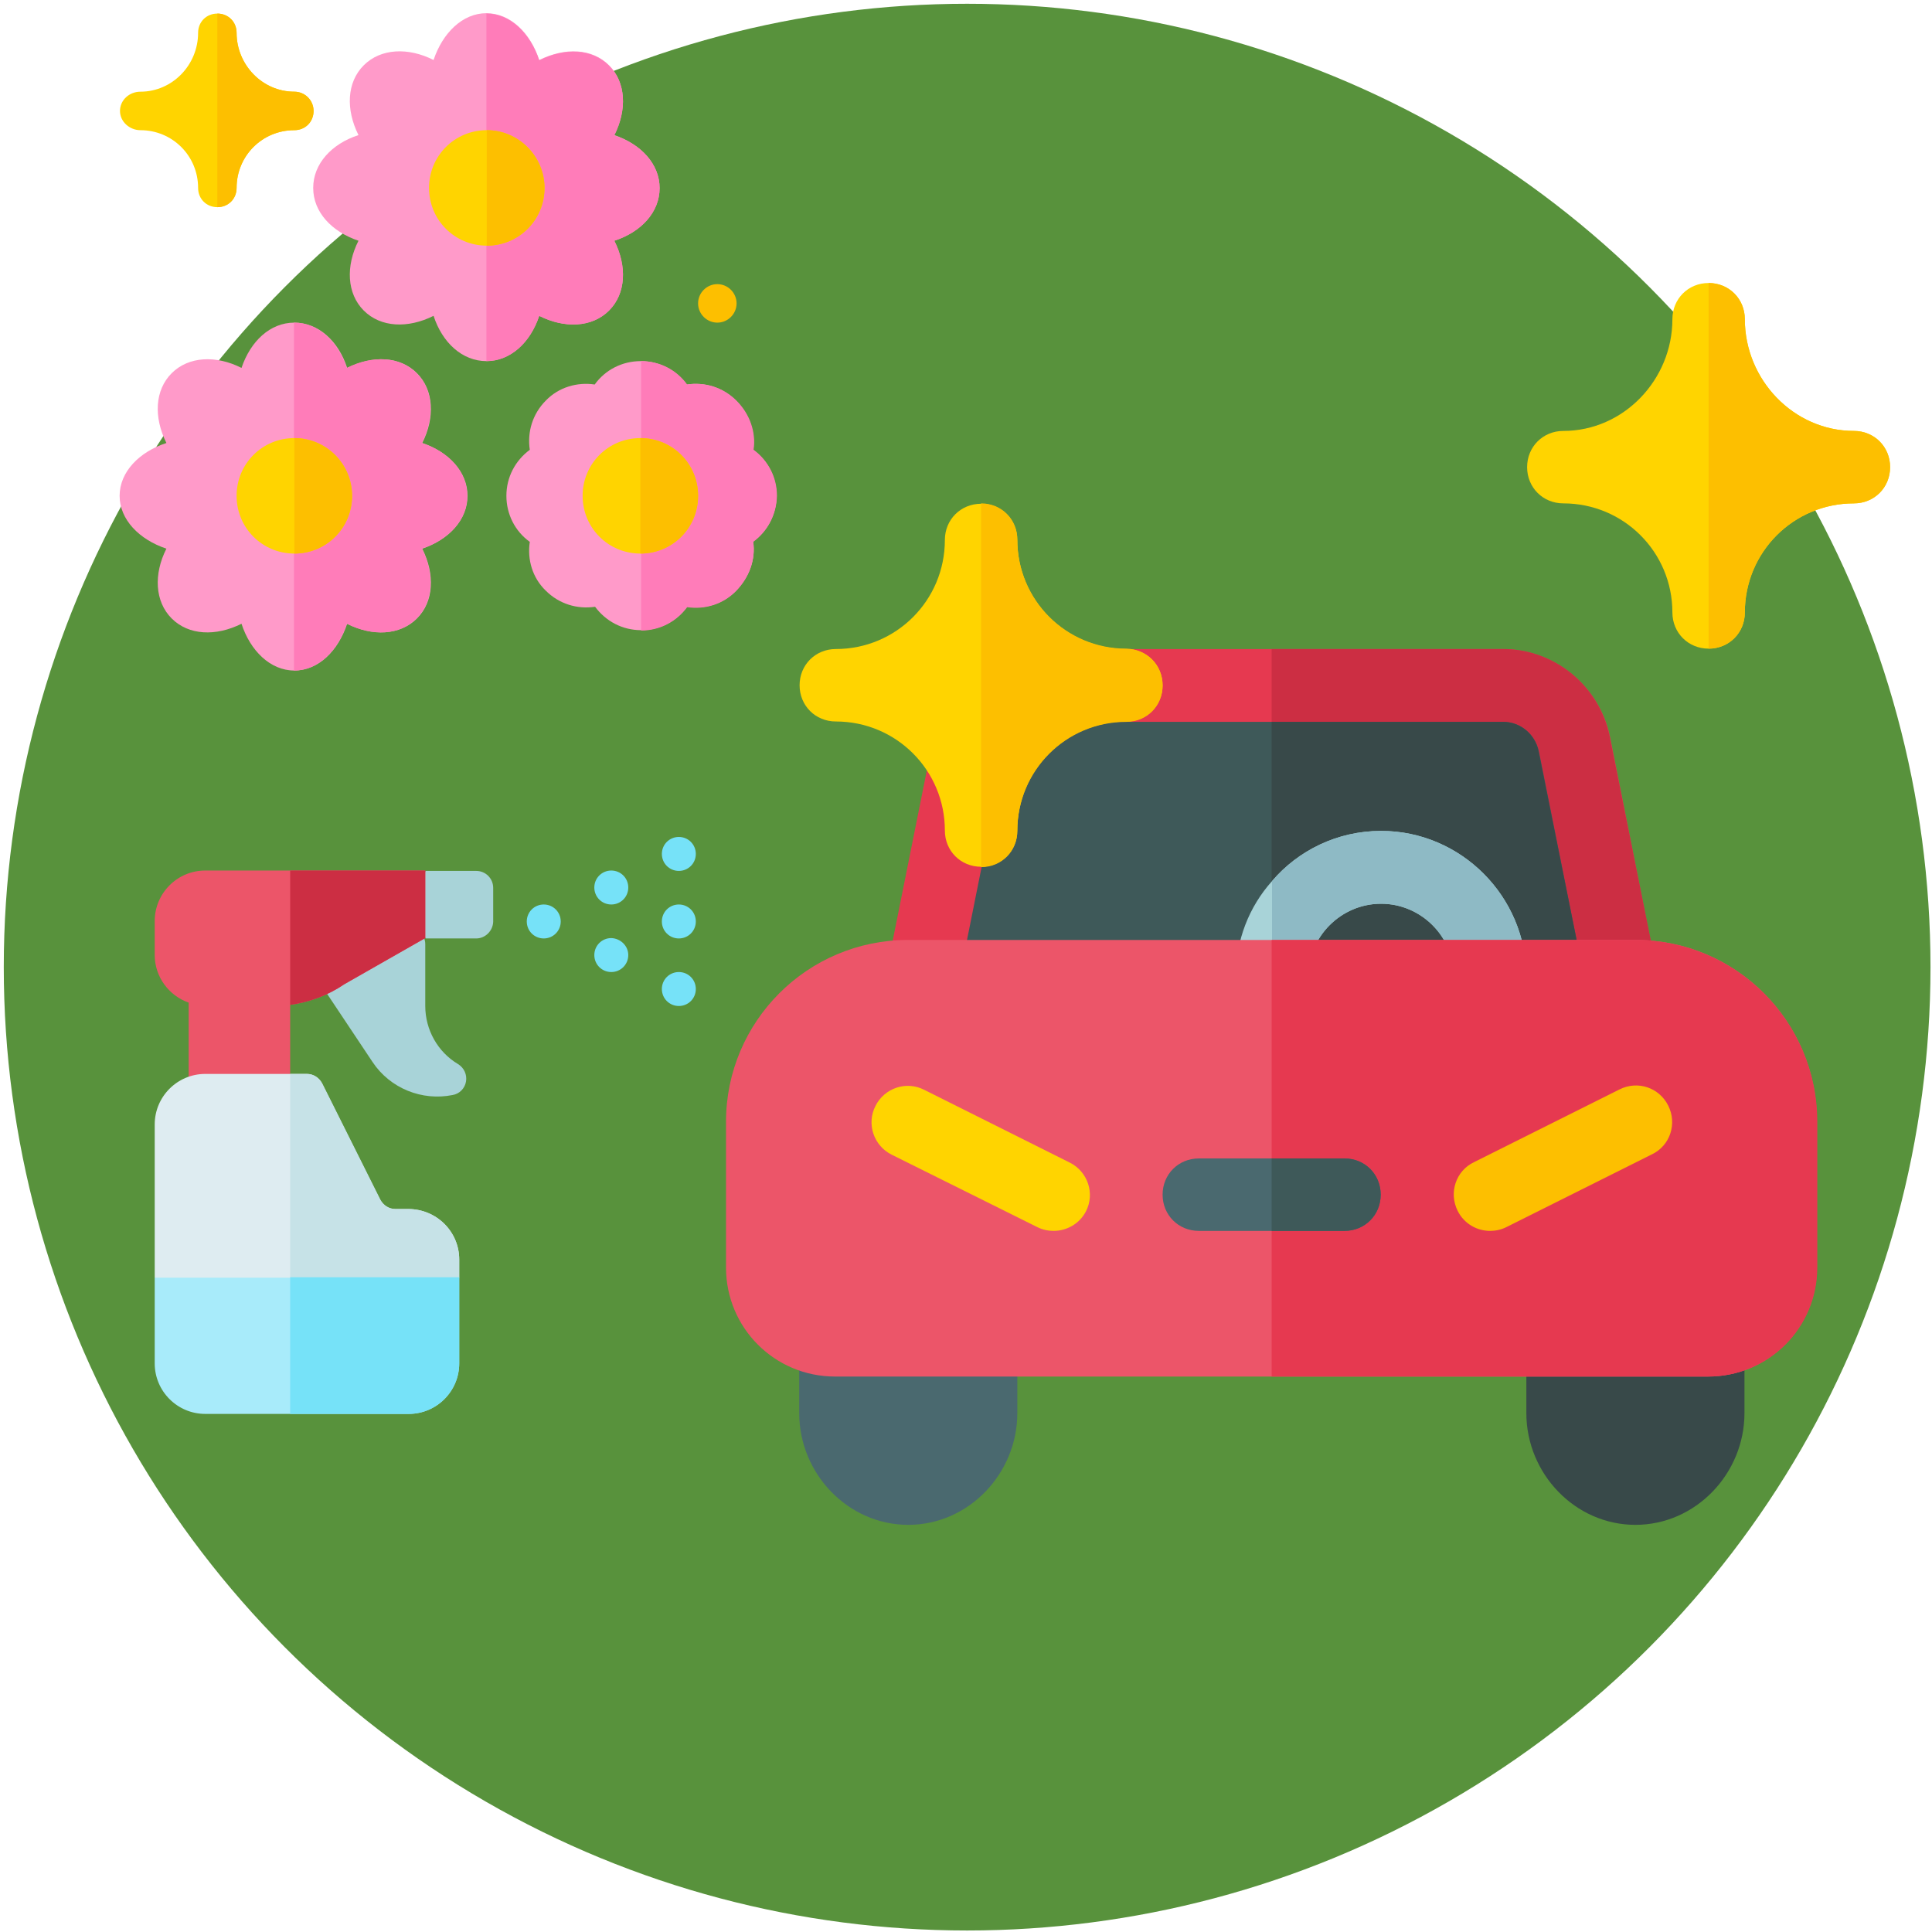
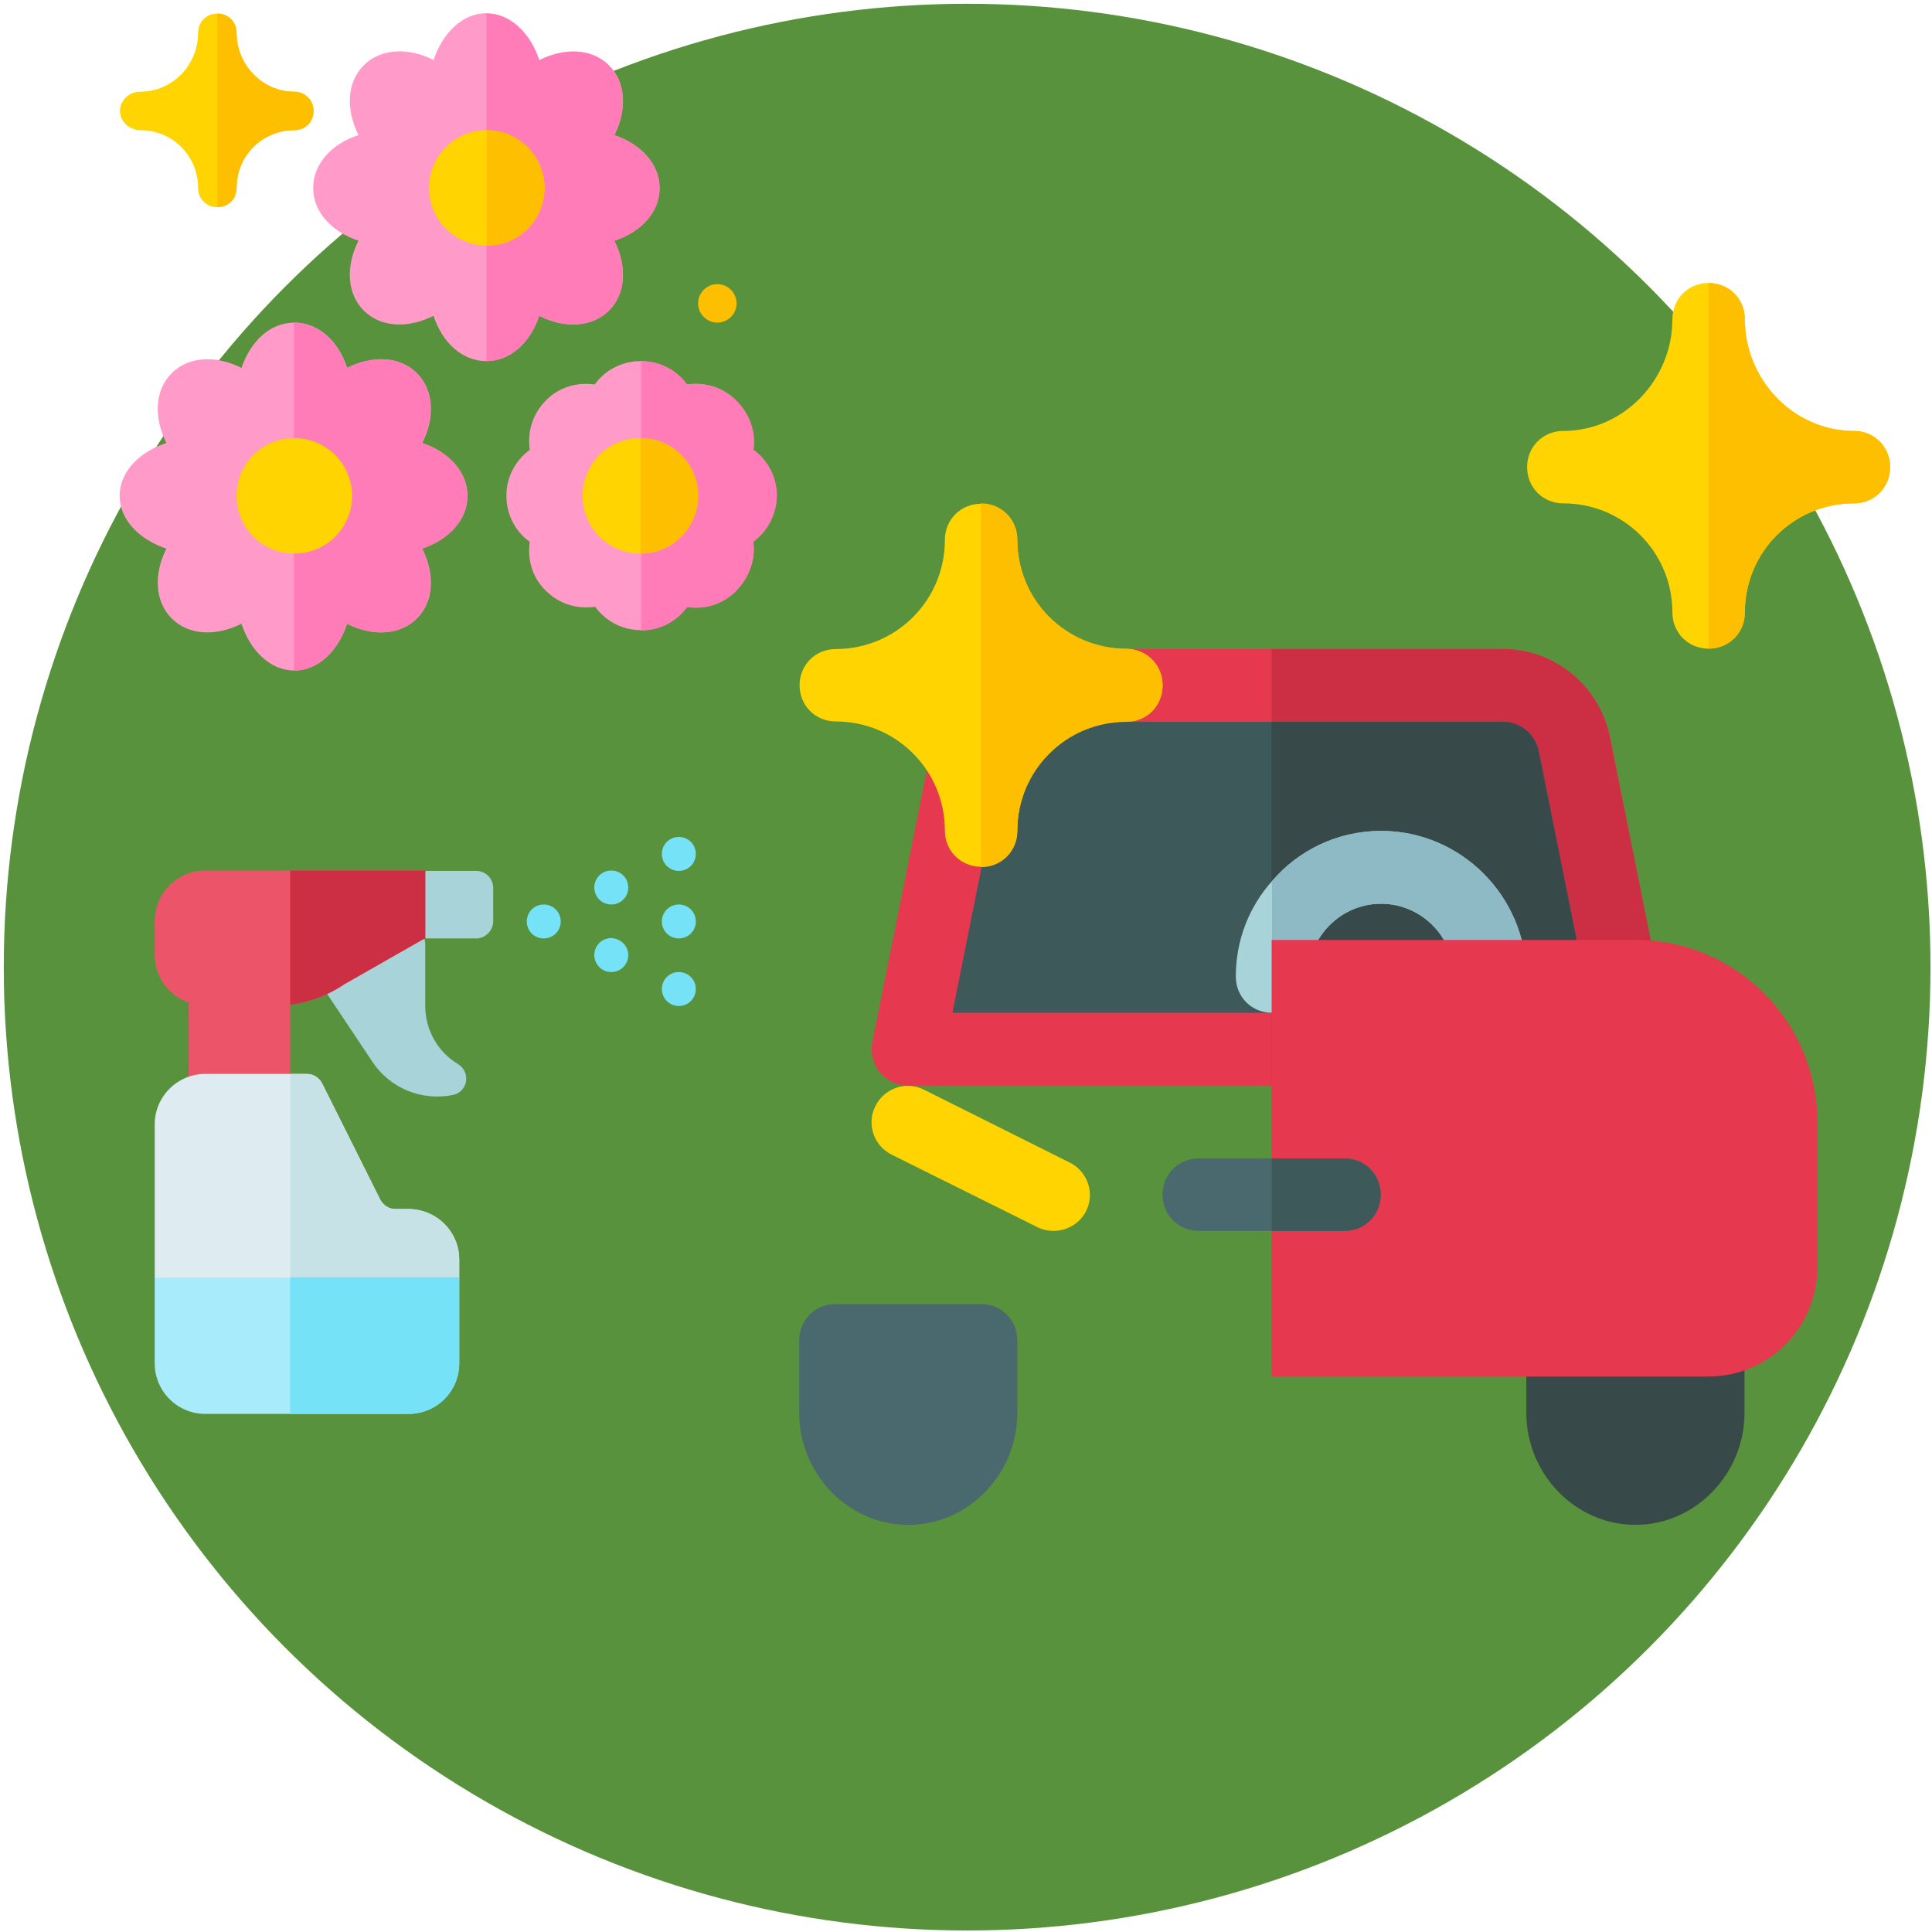
<svg xmlns="http://www.w3.org/2000/svg" version="1.1" id="Layer_1" x="0px" y="0px" viewBox="0 0 512 512" style="enable-background:new 0 0 512 512;" xml:space="preserve">
  <style type="text/css">
	.st0{fill:#58923C;}
	.st1{fill:#4A696F;}
	.st2{fill:#384949;}
	.st3{fill:#E63950;}
	.st4{fill:#CC2E43;}
	.st5{fill:#3E5959;}
	.st6{fill:#A8D3D8;}
	.st7{fill:#8EBAC5;}
	.st8{fill:#EC5569;}
	.st9{fill:#FDBF00;}
	.st10{fill:#FFD400;}
	.st11{fill:#FF9AC9;}
	.st12{fill:#FF7CB9;}
	.st13{fill:#DEECF1;}
	.st14{fill:#C6E2E7;}
	.st15{fill:#76E2F8;}
	.st16{fill:#A8EBFA;}
</style>
  <circle class="st0" cx="256.3" cy="256.3" r="255.3" />
  <path class="st1" d="M269.6,355.2v19.3c0,16-12.9,29.6-28.9,29.6s-28.9-13.6-28.9-29.6v-19.3c0-5.4,4.2-9.6,9.6-9.6h38.6  C265.3,345.5,269.6,349.8,269.6,355.2z" />
  <path class="st2" d="M462.3,355.2v19.3c0,16-12.9,29.6-28.9,29.6s-28.9-13.6-28.9-29.6v-19.3c0-5.4,4.2-9.6,9.6-9.6h38.6  C458.1,345.5,462.3,349.8,462.3,355.2z" />
  <path class="st3" d="M426.7,195.4C424,181.9,412,172,398.3,172H275.7c-13.7,0-25.6,9.8-28.3,23.3l-16.2,80.8  c-0.6,2.9,0.2,5.8,1.9,8.1c1.9,2.1,4.6,3.5,7.5,3.5h192.8c2.9,0,5.6-1.4,7.5-3.5c1.7-2.3,2.5-5.2,1.9-8.1L426.7,195.4z" />
  <path class="st4" d="M442.9,276.1c0.6,2.9-0.2,5.8-1.9,8.1c-1.9,2.1-4.6,3.5-7.5,3.5H337V172h61.3c13.7,0,25.6,9.8,28.3,23.3  L442.9,276.1z" />
  <path class="st5" d="M407.8,199c-1-4.4-4.8-7.7-9.4-7.7H275.7c-4.6,0-8.5,3.3-9.4,7.7l-13.9,69.4h169.3L407.8,199z" />
  <path class="st2" d="M421.7,268.4H337v-77.1h61.3c4.6,0,8.5,3.3,9.4,7.7L421.7,268.4z" />
  <path class="st6" d="M404.5,258.8c0,5.4-4.2,9.6-9.6,9.6s-9.6-4.2-9.6-9.6c0-10.6-8.7-19.3-19.3-19.3s-19.3,8.7-19.3,19.3  c0,5.4-4.2,9.6-9.6,9.6s-9.6-4.2-9.6-9.6c0-9.6,3.5-18.5,9.6-25.3c6.9-8.1,17.3-13.3,28.9-13.3C387.2,220.2,404.5,237.6,404.5,258.8  z" />
  <path class="st7" d="M404.5,258.8c0,5.4-4.2,9.6-9.6,9.6s-9.6-4.2-9.6-9.6c0-10.6-8.7-19.3-19.3-19.3s-19.3,8.7-19.3,19.3  c0,5.4-4.2,9.6-9.6,9.6v-34.9c6.9-8.1,17.3-13.3,28.9-13.3C387.2,220.2,404.5,237.6,404.5,258.8z" />
-   <path class="st8" d="M433.4,249.1H240.6c-26.6,0-48.2,21.6-48.2,48.2v38.6c0,16,12.9,28.9,28.9,28.9h231.3c16,0,28.9-12.9,28.9-28.9  v-38.6C481.6,270.7,460,249.1,433.4,249.1z" />
  <path class="st3" d="M481.6,297.3v38.6c0,16-12.9,28.9-28.9,28.9H337V249.1h96.4C460,249.1,481.6,270.7,481.6,297.3z" />
-   <path class="st9" d="M394.9,326.2c-3.5,0-6.9-1.9-8.6-5.3c-2.4-4.8-0.5-10.6,4.3-12.9l38.6-19.3c4.8-2.4,10.5-0.5,12.9,4.3  c2.4,4.8,0.5,10.6-4.3,12.9l-38.6,19.3C397.8,325.9,396.3,326.2,394.9,326.2z" />
  <path class="st10" d="M279.2,326.2c-1.4,0-2.9-0.3-4.3-1L236.3,306c-4.8-2.4-6.7-8.2-4.3-12.9c2.4-4.8,8.2-6.7,12.9-4.3l38.6,19.3  c4.8,2.4,6.7,8.2,4.3,12.9C286.1,324.3,282.7,326.2,279.2,326.2z" />
  <path class="st1" d="M365.9,316.6c0,5.4-4.2,9.6-9.6,9.6h-38.6c-5.4,0-9.6-4.2-9.6-9.6c0-5.4,4.2-9.6,9.6-9.6h38.6  C361.7,307,365.9,311.2,365.9,316.6z" />
  <path class="st10" d="M491.3,114.2c-16,0-28.9-13.6-28.9-29.6c0-5.4-4.2-9.6-9.6-9.6s-9.6,4.2-9.6,9.6c0,16-12.9,29.6-28.9,29.6  c-5.4,0-9.6,4.2-9.6,9.6c0,5.4,4.2,9.6,9.6,9.6c16,0,28.9,12.9,28.9,28.9c0,5.4,4.2,9.6,9.6,9.6s9.6-4.2,9.6-9.6  c0-16,12.9-28.9,28.9-28.9c5.4,0,9.6-4.2,9.6-9.6C500.9,118.4,496.7,114.2,491.3,114.2z" />
  <path class="st9" d="M500.9,123.8c0,5.4-4.2,9.6-9.6,9.6c-16,0-28.9,12.9-28.9,28.9c0,5.4-4.2,9.6-9.6,9.6V75c5.4,0,9.6,4.2,9.6,9.6  c0,16,12.9,29.6,28.9,29.6C496.7,114.2,500.9,118.4,500.9,123.8z" />
  <path class="st5" d="M365.9,316.6c0,5.4-4.2,9.6-9.6,9.6H337V307h19.3C361.7,307,365.9,311.2,365.9,316.6z" />
  <path class="st10" d="M298.5,172c-16,0-28.9-12.9-28.9-28.9c0-5.4-4.2-9.6-9.6-9.6s-9.6,4.2-9.6,9.6c0,16-12.9,28.9-28.9,28.9  c-5.4,0-9.6,4.2-9.6,9.6s4.2,9.6,9.6,9.6c16,0,28.9,12.9,28.9,28.9c0,5.4,4.2,9.6,9.6,9.6s9.6-4.2,9.6-9.6c0-16,12.9-28.9,28.9-28.9  c5.4,0,9.6-4.2,9.6-9.6S303.9,172,298.5,172z" />
  <path class="st9" d="M308.1,181.7c0,5.4-4.2,9.6-9.6,9.6c-16,0-28.9,12.9-28.9,28.9c0,5.4-4.2,9.6-9.6,9.6v-96.4  c5.4,0,9.6,4.2,9.6,9.6c0,16,12.9,28.9,28.9,28.9C303.9,172,308.1,176.3,308.1,181.7z" />
  <path class="st11" d="M123.9,131.4c0-6.3-4.9-11.6-12-14c3.4-6.7,3.1-14-1.4-18.5c-4.5-4.5-11.6-4.8-18.5-1.4c-2.3-7.1-7.6-12-14-12  s-11.6,4.9-14,12c-6.7-3.4-14-3.1-18.5,1.4c-4.5,4.5-4.8,11.7-1.4,18.5c-7.1,2.3-12.4,7.6-12.4,14c0,6.3,5.2,11.6,12.4,14  c-3.4,6.7-3.1,14,1.4,18.5c4.5,4.5,11.7,4.8,18.5,1.4c2.3,7.1,7.6,12.4,14,12.4s11.6-5.2,14-12.4c6.7,3.4,14,3.1,18.5-1.4  c4.5-4.5,4.8-11.7,1.4-18.5C119,143,123.9,137.7,123.9,131.4z" />
  <path class="st12" d="M111.8,145.4c3.4,6.7,3.1,14-1.4,18.5c-4.5,4.5-11.7,4.8-18.5,1.4c-2.3,7.1-7.6,12.4-14,12.4V85.5  c6.3,0,11.6,4.9,14,12c6.8-3.4,14-3.1,18.5,1.4c4.5,4.5,4.8,11.7,1.4,18.5c7.1,2.3,12,7.6,12,14C123.9,137.7,119,143,111.8,145.4z" />
  <path class="st11" d="M205.8,131.4c0-4.9-2.3-9.4-6.2-12.2c0.7-4.7-1.1-9.5-4.5-13c-3.6-3.6-8.4-5-13.1-4.3  c-2.9-3.9-7.3-6.2-12.2-6.2s-9.4,2.3-12.2,6.2c-4.6-0.7-9.5,0.7-12.9,4.2c-3.6,3.6-5,8.4-4.3,13.1c-3.9,2.9-6.2,7.3-6.2,12.2  c0,4.9,2.3,9.4,6.2,12.2c-0.7,4.7,0.7,9.5,4.2,12.9c3.6,3.6,8.4,5,13.1,4.3c2.9,3.9,7.3,6.2,12.2,6.2s9.4-2.3,12.2-6.2  c4.7,0.7,9.5-0.7,12.9-4.2c3.6-3.6,5.3-8.4,4.6-13.1C203.4,140.8,205.8,136.3,205.8,131.4z" />
  <path class="st12" d="M199.6,143.6c0.7,4.7-1.1,9.5-4.6,13.1c-3.5,3.5-8.3,4.9-12.9,4.2c-2.9,3.9-7.3,6.2-12.2,6.2V95.7  c4.9,0,9.4,2.3,12.2,6.2c4.7-0.7,9.5,0.7,13.1,4.3c3.5,3.5,5.2,8.3,4.5,13c3.9,2.9,6.2,7.3,6.2,12.2  C205.8,136.3,203.4,140.8,199.6,143.6z" />
  <path class="st11" d="M174.8,49.8c0-6.3-4.9-11.6-12-14c3.4-6.7,3.1-14-1.4-18.5c-4.5-4.5-11.6-4.8-18.5-1.4  c-2.3-7.1-7.6-12.4-14-12.4c-6.3,0-11.6,5.2-14,12.4c-6.7-3.4-14-3.1-18.5,1.4c-4.5,4.5-4.8,11.7-1.4,18.5c-7.1,2.3-12,7.6-12,14  s4.9,11.6,12,14c-3.4,6.7-3.1,14,1.4,18.5c4.5,4.5,11.7,4.8,18.5,1.4c2.3,7.1,7.6,12,14,12c6.3,0,11.6-4.9,14-12  c6.7,3.4,14,3.1,18.5-1.4c4.5-4.5,4.8-11.7,1.4-18.5C169.9,61.5,174.8,56.2,174.8,49.8z" />
  <path class="st12" d="M162.8,63.8c3.4,6.7,3.1,14-1.4,18.5c-4.5,4.5-11.7,4.8-18.5,1.4c-2.3,7.1-7.6,12-14,12V3.6  c6.3,0,11.6,5.2,14,12.4c6.8-3.4,14-3.1,18.5,1.4c4.5,4.5,4.8,11.7,1.4,18.5c7.1,2.3,12,7.6,12,14S169.9,61.5,162.8,63.8z" />
  <g>
    <path class="st10" d="M78,116.1c-8.5,0-15.3,6.8-15.3,15.3c0,8.5,6.8,15.3,15.3,15.3s15.3-6.8,15.3-15.3   C93.3,122.9,86.4,116.1,78,116.1z" />
    <path class="st10" d="M129,34.5c-8.5,0-15.3,6.8-15.3,15.3c0,8.5,6.8,15.3,15.3,15.3c8.5,0,15.3-6.8,15.3-15.3   C144.3,41.4,137.4,34.5,129,34.5z" />
    <path class="st10" d="M169.7,116.1c-8.5,0-15.3,6.8-15.3,15.3c0,8.5,6.8,15.3,15.3,15.3c8.5,0,15.3-6.8,15.3-15.3   C185,122.9,178.2,116.1,169.7,116.1z" />
  </g>
  <path class="st9" d="M185,131.4c0,8.5-6.8,15.3-15.3,15.3v-30.6C178.2,116.1,185,122.9,185,131.4z" />
  <path class="st9" d="M195.2,80.4c0,2.8-2.3,5.1-5.1,5.1c-2.8,0-5.1-2.3-5.1-5.1s2.3-5.1,5.1-5.1C192.9,75.3,195.2,77.6,195.2,80.4z" />
  <path class="st10" d="M78,24.3c-8.5,0-15.3-7.2-15.3-15.6c0-2.9-2.2-5.1-5.1-5.1c-2.9,0-5.1,2.2-5.1,5.1c0,8.5-6.8,15.6-15.3,15.6  c-2.9,0-5.4,2.2-5.4,5.1s2.6,5.1,5.4,5.1c8.5,0,15.3,6.8,15.3,15.3c0,2.9,2.2,5.1,5.1,5.1c2.9,0,5.1-2.2,5.1-5.1  c0-8.5,6.8-15.3,15.3-15.3c2.9,0,5.1-2.2,5.1-5.1S80.8,24.3,78,24.3z" />
  <path class="st9" d="M83.1,29.4c0,2.9-2.2,5.1-5.1,5.1c-8.5,0-15.3,6.8-15.3,15.3c0,2.9-2.2,5.1-5.1,5.1V3.6c2.9,0,5.1,2.2,5.1,5.1  c0,8.5,6.8,15.6,15.3,15.6C80.8,24.3,83.1,26.6,83.1,29.4z" />
  <path class="st9" d="M144.3,49.8c0,8.5-6.8,15.3-15.3,15.3V34.5C137.4,34.5,144.3,41.4,144.3,49.8z" />
-   <path class="st9" d="M93.3,131.4c0,8.5-6.8,15.3-15.3,15.3v-30.6C86.4,116.1,93.3,122.9,93.3,131.4z" />
  <path class="st6" d="M126.2,248.7h-13.4l-4.5-8.5l4.5-9.4h13.4c2.5,0,4.5,2,4.5,4.5v9C130.6,246.7,128.6,248.7,126.2,248.7z" />
  <path class="st6" d="M98.7,281.4l-15-22.5c-0.8-1.2-1-2.7-0.5-4c0.5-1.3,1.6-2.4,2.9-2.8l20.8-6.2c1.4-0.4,2.8-0.1,4,0.7  c1.1,0.8,1.8,2.2,1.8,3.6v16.4c0,6.3,3.3,12.2,8.7,15.4c1.6,1,2.4,2.8,2.1,4.6c-0.3,1.8-1.7,3.3-3.6,3.6  C111.9,291.8,103.4,288.5,98.7,281.4z" />
  <path class="st8" d="M54.4,230.7c-7.4,0-13.4,6-13.4,13.4v9c0,5.8,3.8,10.8,9,12.6V289c0,2.5,2,4.5,4.5,4.5h17.9  c2.5,0,4.5-2,4.5-4.5v-22.7c5.1-0.7,10-2.5,14.4-5.5l21.4-12.2v-17.9H54.4z" />
  <path class="st4" d="M112.7,230.7v17.9l-21.4,12.2c-4.4,3-9.3,4.8-14.4,5.5v-35.6H112.7z" />
  <path class="st13" d="M121.7,333.8v4.8l-9,9H50l-9-9V298c0-7.4,6-13.4,13.4-13.4h26.9c1.7,0,3.2,1,4,2.5l15.4,30.8  c0.8,1.5,2.3,2.5,4,2.5h3.4C115.7,320.4,121.7,326.4,121.7,333.8z" />
  <path class="st14" d="M121.7,333.8v4.8l-9,9H76.9v-63h4.5c1.7,0,3.2,1,4,2.5l15.4,30.8c0.8,1.5,2.3,2.5,4,2.5h3.4  C115.7,320.4,121.7,326.4,121.7,333.8z" />
  <g>
    <path class="st15" d="M166.5,235.2c0,2.5-2,4.5-4.5,4.5c-2.5,0-4.5-2-4.5-4.5c0-2.5,2-4.5,4.5-4.5   C164.5,230.7,166.5,232.7,166.5,235.2z" />
    <path class="st15" d="M166.5,253.1c0,2.5-2,4.5-4.5,4.5c-2.5,0-4.5-2-4.5-4.5c0-2.5,2-4.5,4.5-4.5   C164.5,248.7,166.5,250.7,166.5,253.1z" />
    <path class="st15" d="M148.6,244.2c0,2.5-2,4.5-4.5,4.5c-2.5,0-4.5-2-4.5-4.5c0-2.5,2-4.5,4.5-4.5   C146.6,239.7,148.6,241.7,148.6,244.2z" />
    <path class="st15" d="M184.4,226.3c0,2.5-2,4.5-4.5,4.5c-2.5,0-4.5-2-4.5-4.5s2-4.5,4.5-4.5C182.4,221.8,184.4,223.8,184.4,226.3z" />
    <path class="st15" d="M184.4,244.2c0,2.5-2,4.5-4.5,4.5c-2.5,0-4.5-2-4.5-4.5c0-2.5,2-4.5,4.5-4.5   C182.4,239.7,184.4,241.7,184.4,244.2z" />
    <path class="st15" d="M184.4,262.1c0,2.5-2,4.5-4.5,4.5c-2.5,0-4.5-2-4.5-4.5c0-2.5,2-4.5,4.5-4.5   C182.4,257.6,184.4,259.6,184.4,262.1z" />
  </g>
  <path class="st16" d="M121.7,338.6v22.7c0,7.4-6,13.4-13.4,13.4H54.4c-7.4,0-13.4-6-13.4-13.4v-22.7H121.7z" />
  <path class="st15" d="M121.7,338.6v22.7c0,7.4-6,13.4-13.4,13.4H76.9v-36.2H121.7z" />
</svg>